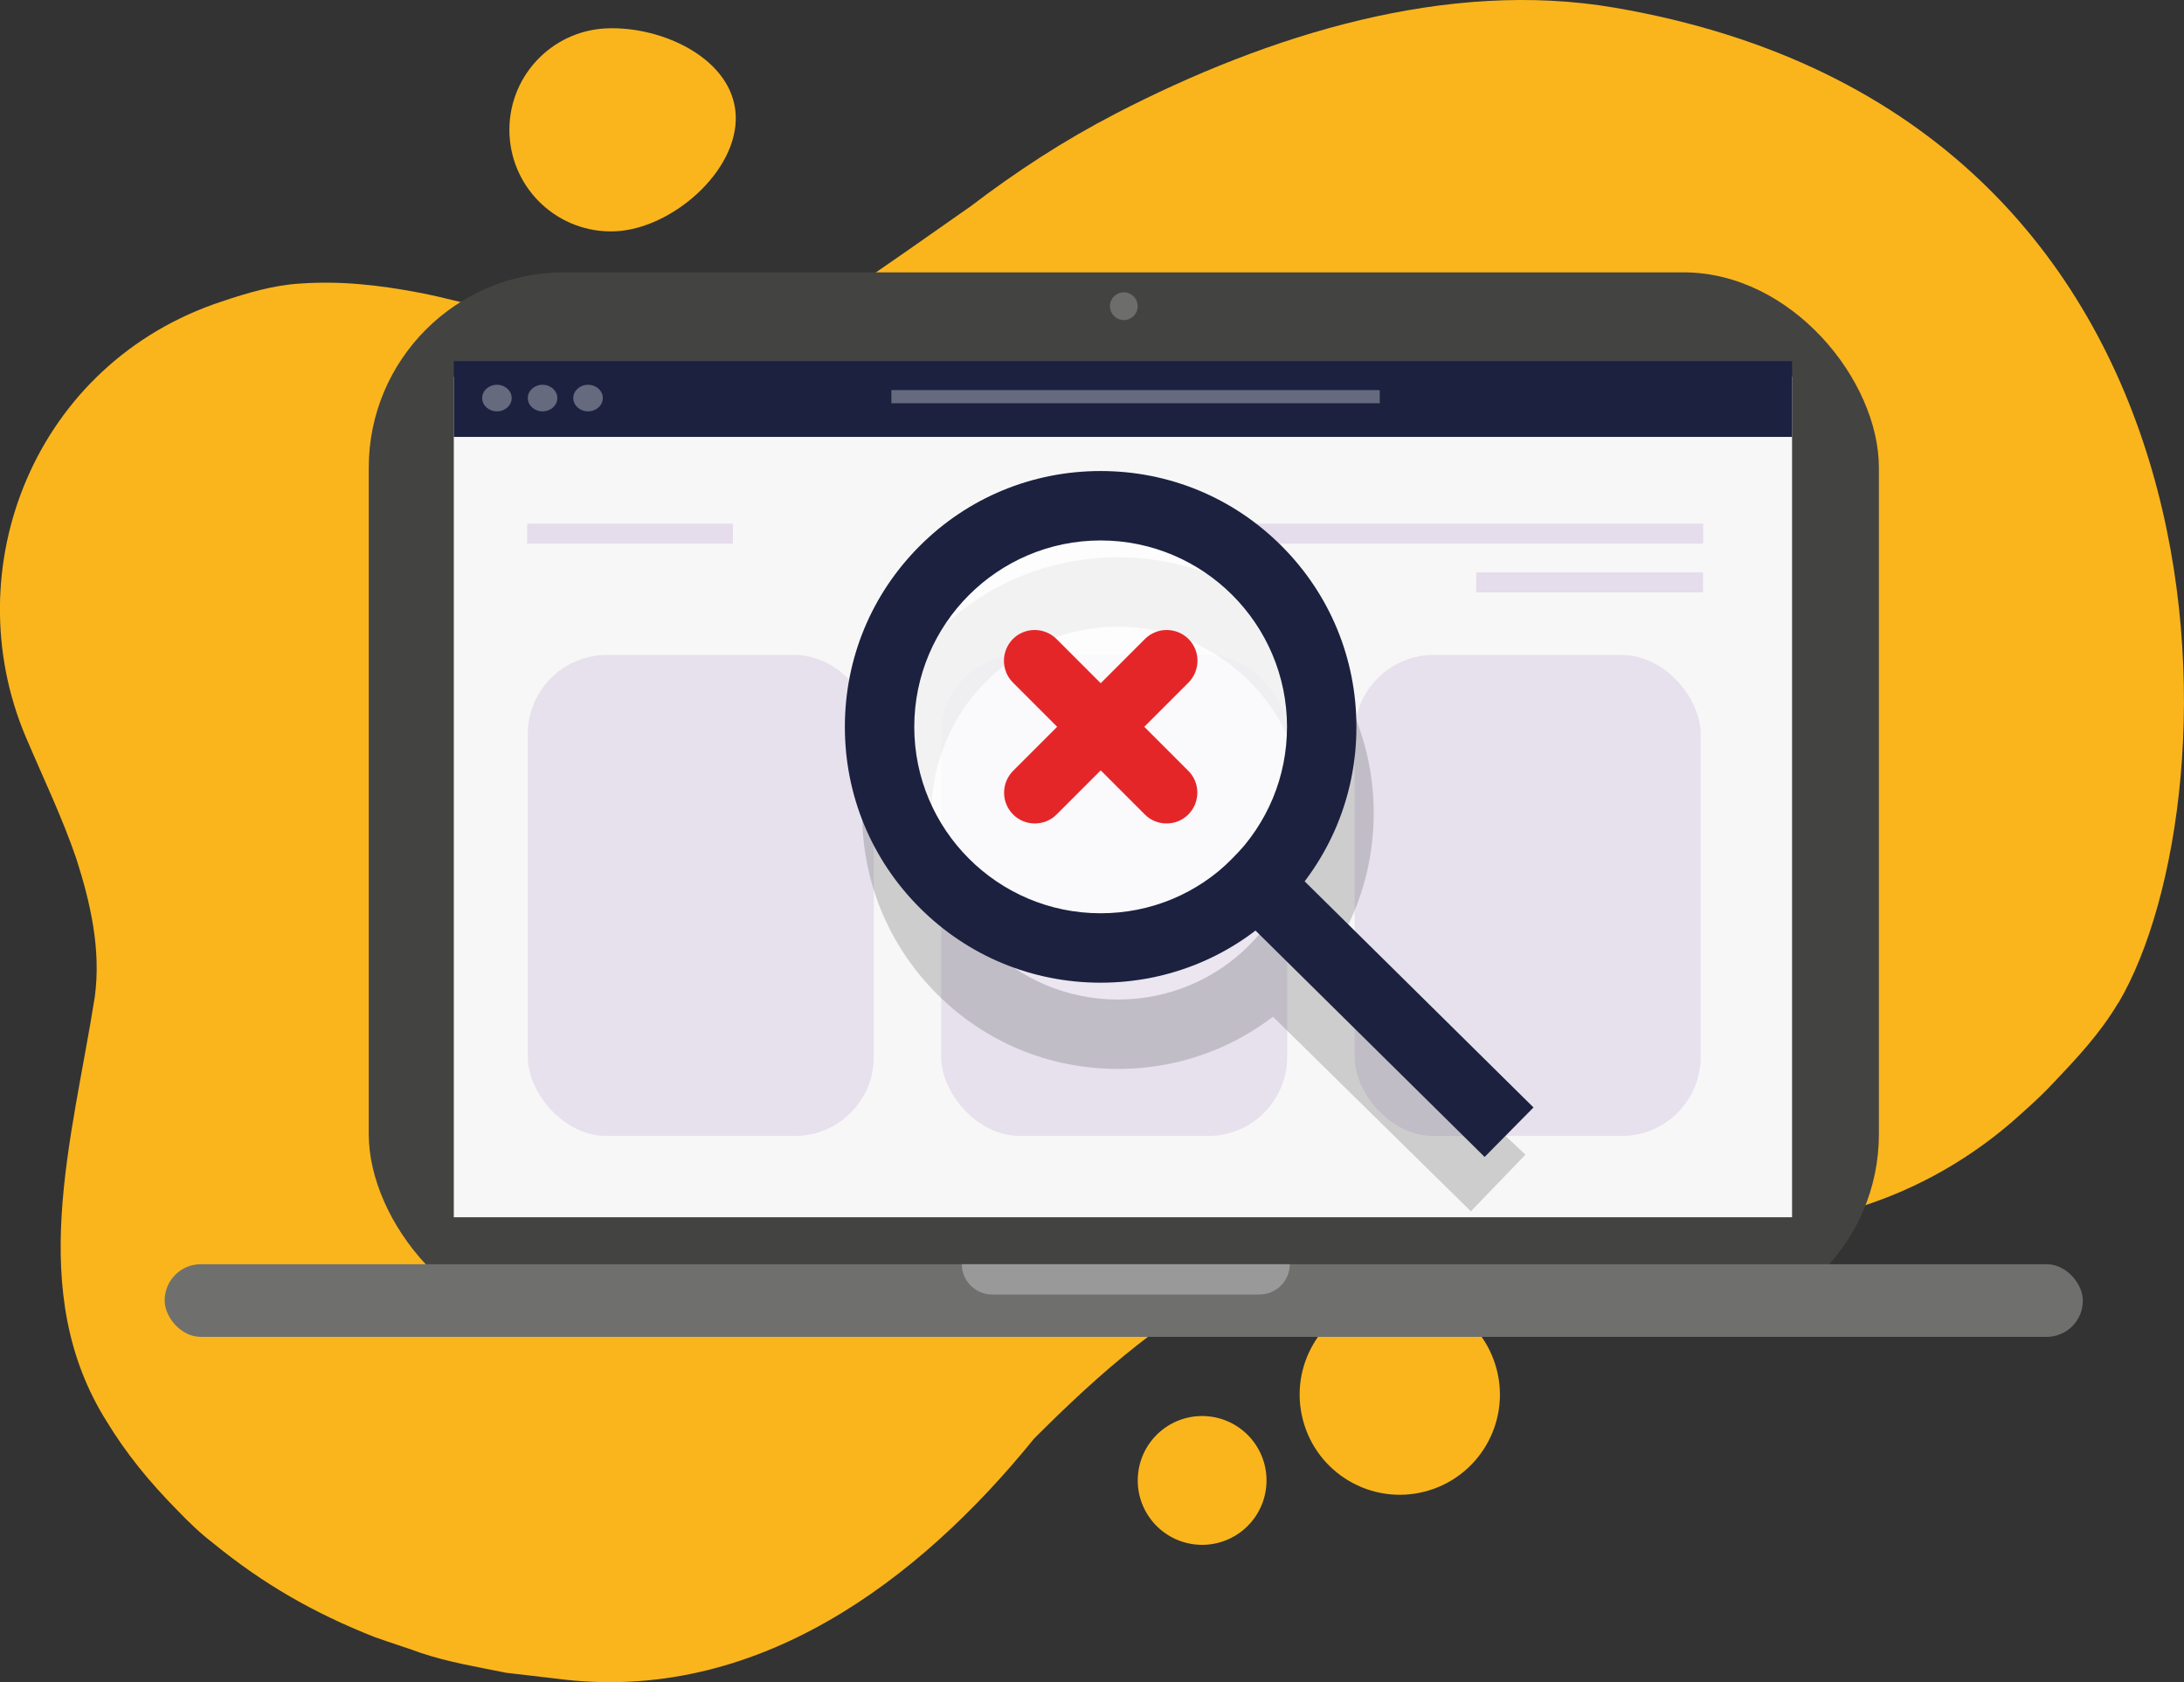
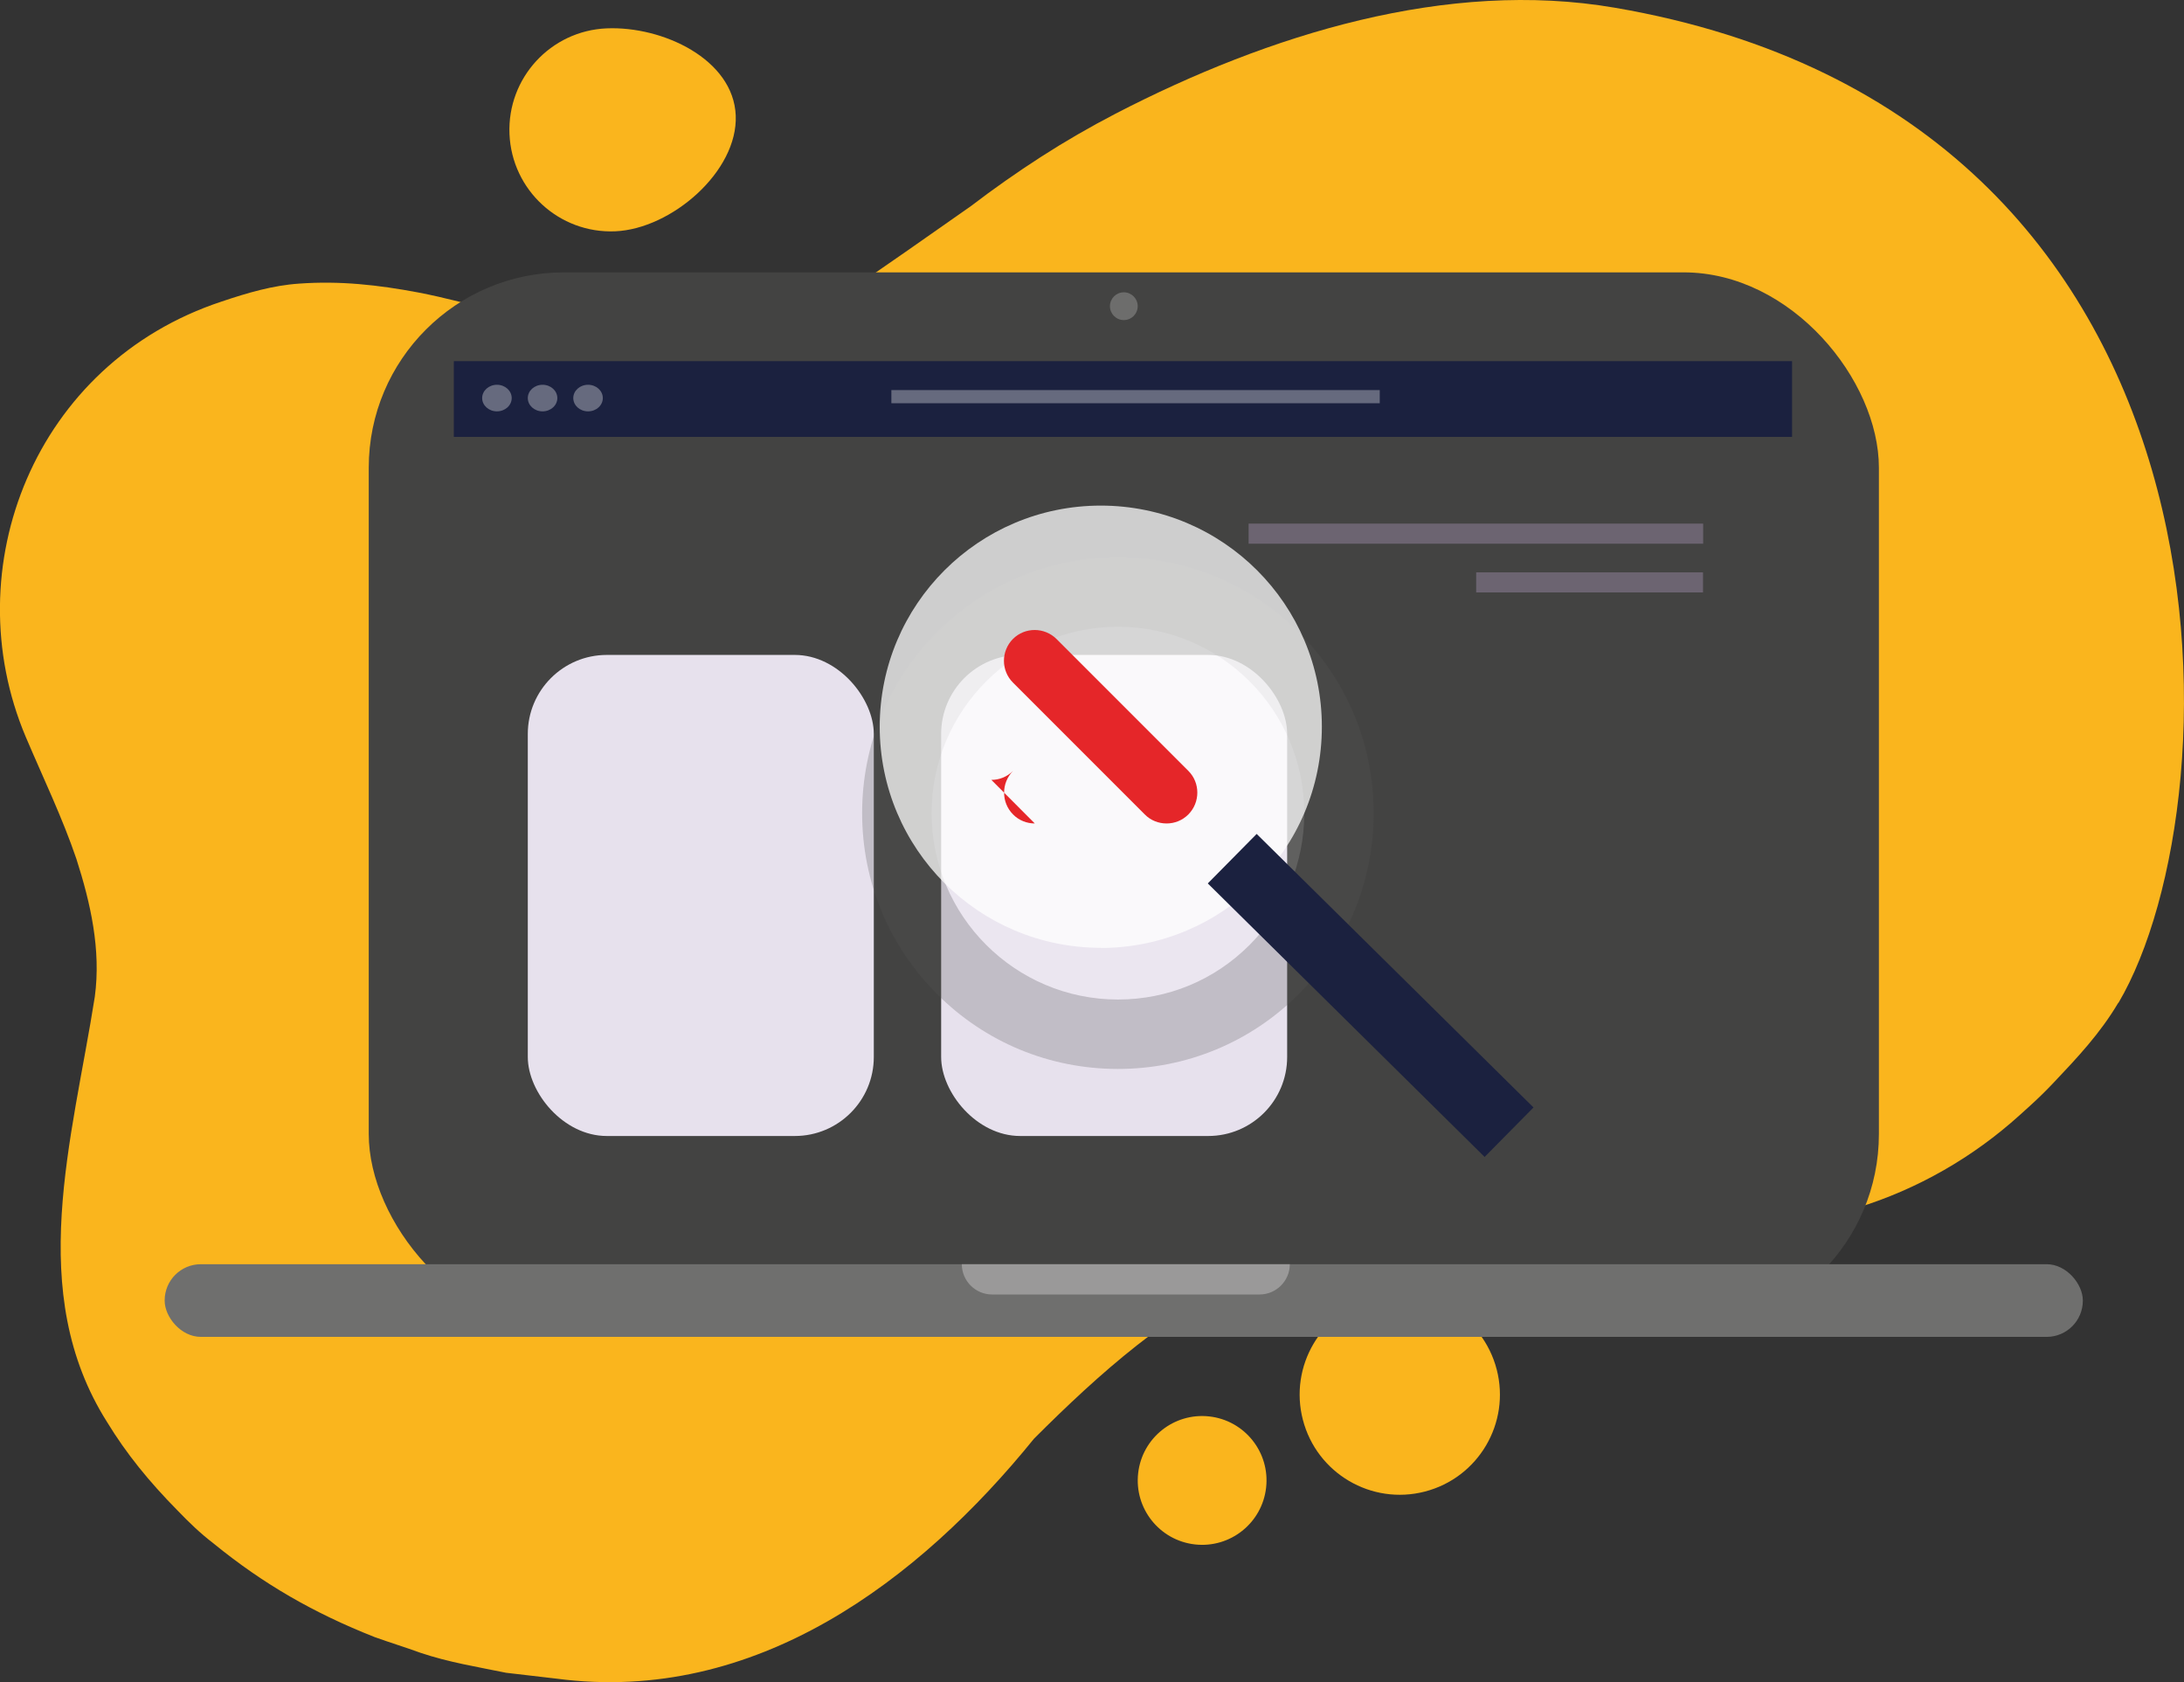
<svg xmlns="http://www.w3.org/2000/svg" version="1.1" viewBox="0 0 147.89 113.89">
  <rect x="0" y="0" width="147.89" height="113.89" fill="#333333" stroke="none" />
  <defs>
    <style>
      .st0 {
        opacity: .33;
      }

      .st1 {
        fill: #6f6f6e;
      }

      .st2 {
        fill: #f8f7f7;
      }

      .st3 {
        fill: #e52629;
      }

      .st4, .st5 {
        fill: #fff;
      }

      .st6 {
        fill: #1b213f;
      }

      .st7 {
        fill: #fab51d;
      }

      .st8 {
        fill: #c0a8d1;
      }

      .st9 {
        isolation: isolate;
      }

      .st10 {
        fill: #434342;
      }

      .st11 {
        mix-blend-mode: multiply;
        opacity: .26;
      }

      .st12 {
        fill: #9a9999;
      }

      .st13 {
        fill: #e7e1ed;
      }

      .st14 {
        fill: #555454;
      }

      .st15 {
        fill: #6d6d6c;
      }

      .st5 {
        opacity: .74;
      }

      .st16 {
        opacity: .59;
      }
    </style>
  </defs>
  <g class="st9">
    <g id="Vrstva_1">
      <g>
        <g>
          <path class="st7" d="M143.44,67.89c-1.23,2.08-2.78,3.72-4.37,5.4-.51.54-1.03,1.05-1.58,1.55-.25.22-.49.44-.73.66-3.14,2.84-6.9,5.01-11,6.27-.13.04-.26.08-.39.12-3.87,1.11-7.78,1.89-11.88,1.93-4.16.2-8.36.03-12.68-.23-.55-.03-1.11-.05-1.66-.05-1.78,0-3.44,0-5.11.21-6.64.56-12.15,3.47-17.05,7.33-2.45,1.93-4.75,4.1-6.97,6.32-7.76,9.58-18.83,18.02-32.32,16.25-1.17-.13-2.26-.27-3.43-.4-1.95-.4-3.89-.71-5.79-1.35-1.04-.38-2.07-.69-3.12-1.07-4.1-1.62-7.52-3.58-10.88-6.32-.93-.71-1.69-1.45-2.47-2.26-1.93-1.96-3.45-3.83-4.75-5.96-5.58-8.8-2.36-19.13-.84-28.81.43-3.19-.29-6.35-1.25-9.34-.95-2.79-2.23-5.44-3.43-8.26-4.82-11.41.59-25.29,13.28-29.47,1.72-.58,3.45-1.09,5.24-1.21,2.76-.2,5.36.09,8.06.6,7.36,1.42,14.64,5.03,22.3,3.06,2.23-.51,4.36-1.47,6.27-2.77,2.99-2.01,5.92-4.08,8.86-6.14,1.53-1.17,3.11-2.28,4.74-3.33,1.63-1.05,3.31-2.02,5.04-2.92C85.95,2.31,98.03-1.42,109.33.52c43.37,7.42,42.28,53.55,34.12,67.38Z" />
          <g>
            <path class="st7" d="M49.82,7.81c.16,3.8-4.36,7.69-8.16,7.85-3.8.16-7-2.79-7.16-6.58-.16-3.8,2.79-7,6.58-7.16,3.8-.16,8.58,2.09,8.74,5.89Z" />
            <g>
              <circle class="st7" cx="94.79" cy="94.42" r="6.78" transform="translate(-20.66 26.8) rotate(-14.53)" />
              <circle class="st7" cx="81.4" cy="100.23" r="4.36" transform="translate(-27.41 169.74) rotate(-83.49)" />
            </g>
          </g>
        </g>
        <g>
          <g>
            <rect class="st10" x="24.97" y="18.44" width="102.26" height="71.56" rx="13.22" ry="13.22" />
            <circle class="st15" cx="76.1" cy="20.73" r=".94" />
          </g>
          <rect class="st1" x="11.15" y="85.59" width="129.89" height="4.92" rx="2.45" ry="2.45" />
          <path class="st12" d="M65.12,85.59h22.22c0,1.13-.92,2.05-2.05,2.05h-18.11c-1.13,0-2.05-.92-2.05-2.05h0Z" />
        </g>
        <g>
          <g>
-             <rect class="st2" x="30.73" y="25.51" width="90.62" height="56.9" />
            <rect class="st6" x="30.73" y="24.45" width="90.62" height="5.13" />
          </g>
          <g class="st0">
            <ellipse class="st4" cx="33.65" cy="26.95" rx="1" ry=".9" />
            <ellipse class="st4" cx="36.74" cy="26.95" rx="1" ry=".9" />
            <ellipse class="st4" cx="39.82" cy="26.95" rx="1" ry=".9" />
          </g>
          <g class="st0">
            <line class="st4" x1="60.85" y1="26.86" x2="92.93" y2="26.86" />
            <rect class="st4" x="60.36" y="26.41" width="33.07" height=".89" />
          </g>
          <g>
            <g>
              <g class="st0">
                <line class="st4" x1="85.3" y1="36.13" x2="114.58" y2="36.13" />
                <rect class="st8" x="84.55" y="35.45" width="30.78" height="1.36" />
              </g>
              <g class="st0">
                <line class="st4" x1="100.72" y1="39.43" x2="114.57" y2="39.43" />
                <rect class="st8" x="99.96" y="38.75" width="15.36" height="1.36" />
              </g>
            </g>
            <g class="st0">
              <line class="st4" x1="36.46" y1="36.13" x2="48.88" y2="36.13" />
-               <rect class="st8" x="35.7" y="35.45" width="13.93" height="1.36" />
            </g>
          </g>
          <g>
            <rect class="st13" x="35.74" y="44.34" width="23.43" height="32.57" rx="5.35" ry="5.35" />
            <rect class="st13" x="63.73" y="44.34" width="23.43" height="32.57" rx="5.35" ry="5.35" />
-             <rect class="st13" x="91.73" y="44.34" width="23.43" height="32.57" rx="5.35" ry="5.35" />
          </g>
        </g>
        <g>
          <g class="st11">
            <g class="st16">
              <path class="st4" d="M75.7,70.02c4.13,0,7.88-1.68,10.59-4.39,2.71-2.71,4.39-6.45,4.39-10.59,0-8.27-6.7-14.97-14.97-14.97s-14.97,6.7-14.97,14.97,6.7,14.97,14.97,14.97Z" />
              <path class="st14" d="M75.7,70.05c-4.01,0-7.77-1.56-10.61-4.39-2.83-2.83-4.39-6.6-4.39-10.61s1.56-7.77,4.39-10.61c2.83-2.83,6.6-4.39,10.61-4.39s7.77,1.56,10.61,4.39c2.83,2.83,4.39,6.6,4.39,10.61s-1.56,7.77-4.39,10.61-6.6,4.39-10.61,4.39ZM75.7,40.1c-8.24,0-14.94,6.7-14.94,14.94s6.7,14.94,14.94,14.94c3.99,0,7.74-1.55,10.57-4.38,2.82-2.82,4.38-6.57,4.38-10.57,0-8.24-6.7-14.94-14.94-14.94Z" />
            </g>
            <path class="st14" d="M75.7,72.37c-4.63,0-8.98-1.8-12.25-5.07-3.27-3.27-5.07-7.62-5.07-12.25s1.8-8.98,5.07-12.25c3.27-3.27,7.62-5.07,12.25-5.07s8.98,1.8,12.25,5.07c3.27,3.27,5.07,7.62,5.07,12.25s-1.8,8.98-5.07,12.25-7.62,5.07-12.25,5.07ZM75.7,42.43c-6.96,0-12.62,5.66-12.62,12.62s5.66,12.62,12.62,12.62c3.37,0,6.54-1.31,8.92-3.7,2.38-2.38,3.7-5.55,3.7-8.92,0-6.96-5.66-12.62-12.62-12.62Z" />
-             <polygon class="st14" points="99.6 82.01 82.96 65.65 86.27 62.3 103.3 78.17 99.6 82.01" />
          </g>
          <g>
            <path class="st5" d="M74.53,64.18c4.13,0,7.88-1.68,10.59-4.39,2.71-2.71,4.39-6.45,4.39-10.59,0-8.27-6.7-14.97-14.97-14.97s-14.97,6.7-14.97,14.97,6.7,14.97,14.97,14.97Z" />
-             <path class="st6" d="M74.53,66.53c-4.63,0-8.98-1.8-12.25-5.07-3.27-3.27-5.07-7.62-5.07-12.25s1.8-8.98,5.07-12.25,7.62-5.07,12.25-5.07,8.98,1.8,12.25,5.07c3.27,3.27,5.07,7.62,5.07,12.25s-1.8,8.98-5.07,12.25c-3.27,3.27-7.62,5.07-12.25,5.07ZM74.53,36.59c-6.96,0-12.62,5.66-12.62,12.62s5.66,12.62,12.62,12.62c3.37,0,6.54-1.31,8.92-3.7,2.38-2.38,3.7-5.55,3.7-8.92,0-6.96-5.66-12.62-12.62-12.62Z" />
            <rect class="st6" x="90.46" y="54.22" width="4.71" height="26.35" transform="translate(-20.36 86.06) rotate(-45.35)" />
          </g>
          <g>
            <path class="st3" d="M78.99,55.75c-.53,0-1.07-.2-1.47-.61l-8.93-8.93c-.81-.81-.81-2.13,0-2.95.81-.81,2.13-.81,2.95,0l8.93,8.93c.81.81.81,2.13,0,2.95-.41.41-.94.61-1.47.61Z" />
-             <path class="st3" d="M70.07,55.75c-.53,0-1.07-.2-1.47-.61-.81-.81-.81-2.13,0-2.95l8.93-8.93c.81-.81,2.13-.81,2.95,0,.81.81.81,2.13,0,2.95l-8.93,8.93c-.41.41-.94.61-1.47.61Z" />
+             <path class="st3" d="M70.07,55.75c-.53,0-1.07-.2-1.47-.61-.81-.81-.81-2.13,0-2.95l8.93-8.93l-8.93,8.93c-.41.41-.94.61-1.47.61Z" />
          </g>
        </g>
      </g>
    </g>
  </g>
</svg>